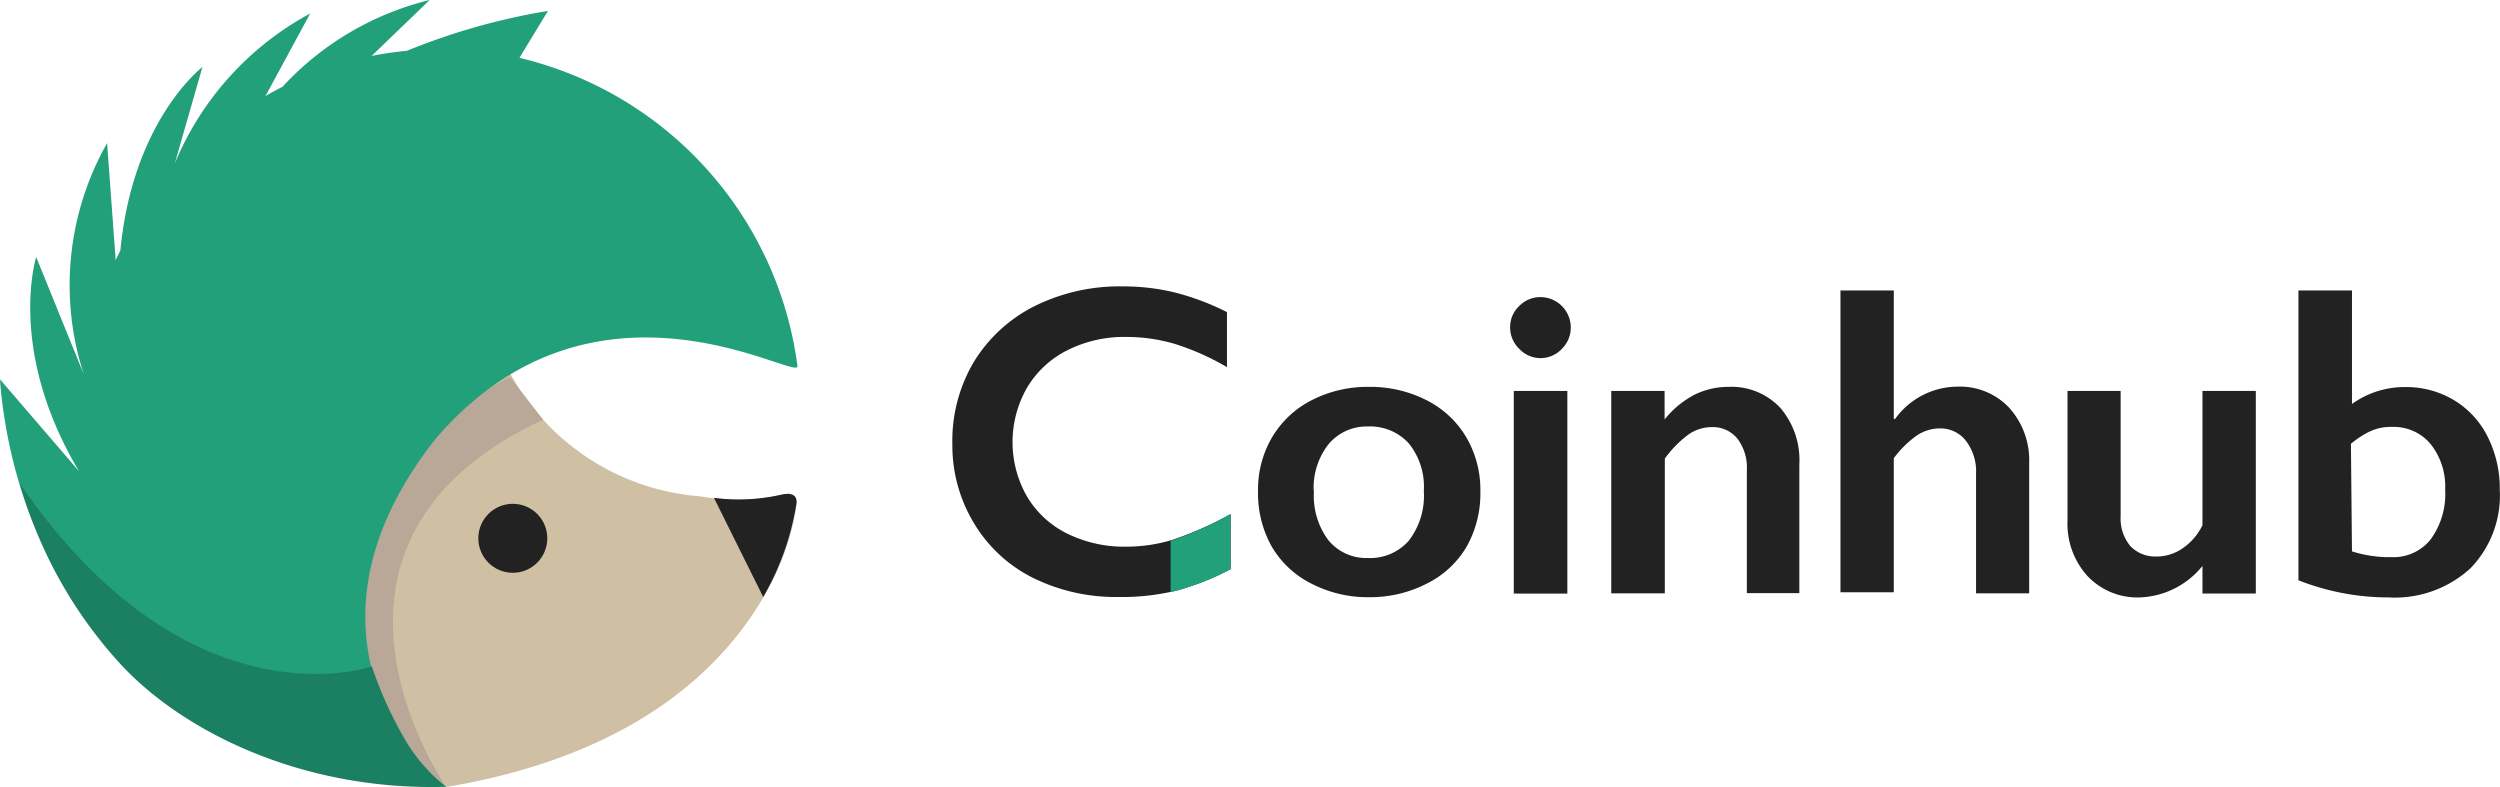
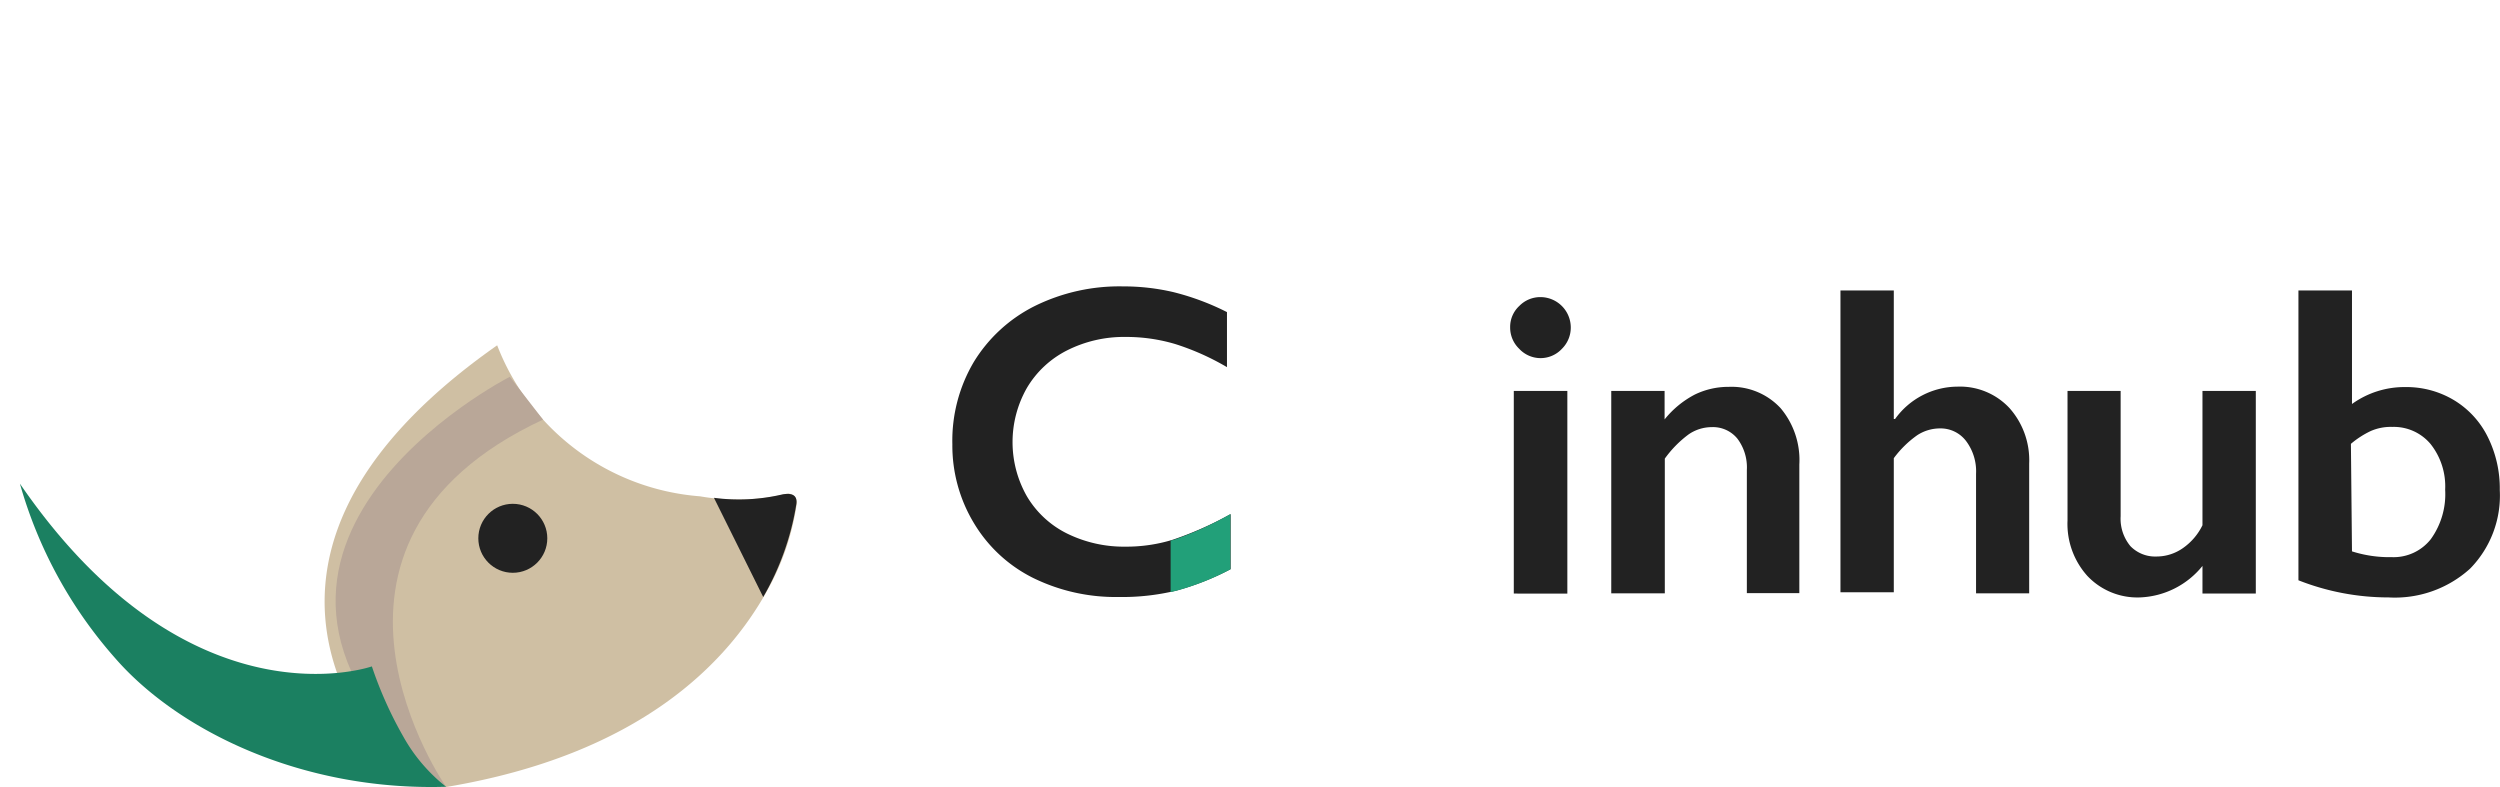
<svg xmlns="http://www.w3.org/2000/svg" viewBox="0 0 116.71 36.75">
  <defs>
    <style>.cls-1{fill:#222;}.cls-2{fill:#22a079;}.cls-3{fill:#cfbfa3;}.cls-4{fill:#b9a798;}.cls-5{fill:#1b8061;}</style>
  </defs>
  <title>资源 1</title>
  <g id="图层_2" data-name="图层 2">
    <g id="图层_1-2" data-name="图层 1">
      <path class="cls-1" d="M52.43,13.37a10.2,10.2,0,0,1,2.36.27,11.93,11.93,0,0,1,2.49.93v2.57a11.75,11.75,0,0,0-2.42-1.08,8,8,0,0,0-2.31-.33,5.89,5.89,0,0,0-2.72.62,4.57,4.57,0,0,0-1.89,1.76,5.11,5.11,0,0,0,0,5.06,4.49,4.49,0,0,0,1.88,1.74,6,6,0,0,0,2.73.61,7.35,7.35,0,0,0,2.22-.33A16.16,16.16,0,0,0,57.45,24v2.57a12.35,12.35,0,0,1-2.53,1,10.65,10.65,0,0,1-2.69.3,8.74,8.74,0,0,1-4-.89,6.69,6.69,0,0,1-2.77-2.57,7,7,0,0,1-1-3.67,7.22,7.22,0,0,1,1-3.84,7,7,0,0,1,2.86-2.62A8.93,8.93,0,0,1,52.43,13.37Z" />
-       <path class="cls-1" d="M63.91,18.06a5.8,5.8,0,0,1,2.68.62,4.49,4.49,0,0,1,1.86,1.73,4.86,4.86,0,0,1,.66,2.52,5.08,5.08,0,0,1-.63,2.57,4.44,4.44,0,0,1-1.86,1.74,5.8,5.8,0,0,1-2.71.64,5.73,5.73,0,0,1-2.7-.64,4.46,4.46,0,0,1-1.85-1.74,5.08,5.08,0,0,1-.63-2.57,4.82,4.82,0,0,1,.67-2.54,4.55,4.55,0,0,1,1.86-1.72A5.73,5.73,0,0,1,63.91,18.06Zm-2.57,4.87A3.46,3.46,0,0,0,62,25.2a2.28,2.28,0,0,0,1.86.85,2.4,2.4,0,0,0,1.91-.81,3.45,3.45,0,0,0,.7-2.32,3.22,3.22,0,0,0-.7-2.22,2.44,2.44,0,0,0-1.91-.79,2.31,2.31,0,0,0-1.84.83A3.27,3.27,0,0,0,61.33,22.93Z" />
      <path class="cls-1" d="M71.92,13.87a1.42,1.42,0,0,1,1.41,1.41,1.39,1.39,0,0,1-.41,1,1.36,1.36,0,0,1-2,0,1.37,1.37,0,0,1-.42-1,1.33,1.33,0,0,1,.43-1A1.37,1.37,0,0,1,71.92,13.87Zm1.25,4.38v9.46H70.67V18.25Z" />
      <path class="cls-1" d="M80.7,18.06a3.12,3.12,0,0,1,2.43,1A3.76,3.76,0,0,1,84,21.69v6H81.55V21.94a2.23,2.23,0,0,0-.44-1.46,1.47,1.47,0,0,0-1.2-.54,1.91,1.91,0,0,0-1.08.34,5.1,5.1,0,0,0-1.11,1.13v6.29H75.22V18.25h2.49v1.33a4.44,4.44,0,0,1,1.41-1.16A3.58,3.58,0,0,1,80.7,18.06Z" />
      <path class="cls-1" d="M88.41,13.56v6h.06a3.61,3.61,0,0,1,2.91-1.51,3.16,3.16,0,0,1,2.43,1,3.66,3.66,0,0,1,.92,2.59v6.06H92.25V22.12a2.35,2.35,0,0,0-.45-1.51A1.49,1.49,0,0,0,90.57,20a1.94,1.94,0,0,0-1.07.32,4.79,4.79,0,0,0-1.09,1.07v6.26H85.92V13.56Z" />
      <path class="cls-1" d="M99,18.25V24.1a2,2,0,0,0,.46,1.4,1.61,1.61,0,0,0,1.22.48,2.14,2.14,0,0,0,1.21-.38,2.78,2.78,0,0,0,.93-1.08V18.25h2.49v9.46h-2.49V26.42a3.94,3.94,0,0,1-2.92,1.47,3.21,3.21,0,0,1-2.45-1,3.63,3.63,0,0,1-.93-2.59V18.25Z" />
      <path class="cls-1" d="M109.8,13.56v5.3a4.19,4.19,0,0,1,2.5-.79,4.31,4.31,0,0,1,2.26.61,4.15,4.15,0,0,1,1.58,1.72,5.4,5.4,0,0,1,.56,2.48,4.87,4.87,0,0,1-1.39,3.67,5.23,5.23,0,0,1-3.8,1.34,11.47,11.47,0,0,1-4.21-.8V13.56Zm0,12.18a5.76,5.76,0,0,0,1.86.27,2.21,2.21,0,0,0,1.82-.84,3.59,3.59,0,0,0,.67-2.31,3.18,3.18,0,0,0-.68-2.13,2.24,2.24,0,0,0-1.79-.8,2.33,2.33,0,0,0-1,.19,4.19,4.19,0,0,0-.93.6Z" />
      <path class="cls-2" d="M54.65,25.23v2.41l.26-.06a12.35,12.35,0,0,0,2.53-1V24a16.16,16.16,0,0,1-2.67,1.21Z" />
      <path class="cls-3" d="M23.21,16.12a11.06,11.06,0,0,0,9.47,7.05,10.05,10.05,0,0,0,4.1-.13.43.43,0,0,1,.41.52,11.73,11.73,0,0,1-1.43,4.11c-1.83,3.25-5.85,7.55-14.93,9.07A16.31,16.31,0,0,0,19,36.39S8,26.79,23.21,16.12Z" />
      <path class="cls-4" d="M20.83,36.74S12.9,25.4,25.35,19.59l-1.55-2S7.68,25.81,20.83,36.74Z" />
      <path class="cls-1" d="M37.17,23.57a12.66,12.66,0,0,1-1.54,4.3l-2.3-4.63a8.85,8.85,0,0,0,3.2-.16C37,23,37.25,23.13,37.17,23.57Z" />
      <circle class="cls-1" cx="23.94" cy="25.13" r="1.61" />
-       <path class="cls-2" d="M24.25,2.7,25.58.51A30.49,30.49,0,0,0,19,2.37a16.44,16.44,0,0,0-1.65.24L20.06,0a13.79,13.79,0,0,0-6.87,4.05c-.27.14-.54.28-.8.44L14.48.63a14.07,14.07,0,0,0-6.32,7l1.29-4.5S6.2,5.6,5.62,11.69l-.22.45L5,6.68A13.45,13.45,0,0,0,3.91,17.47h0L1.69,12s-1.38,4.35,2,10L0,17.71S.35,25,4.51,28.91a2.47,2.47,0,0,1,2.41.61,16.71,16.71,0,0,0,13,7.2h.65s-7.72-6.66-.28-16.18c7.44-8.75,17-2.67,16.94-3.45A17.08,17.08,0,0,0,24.25,2.7Z" />
      <path class="cls-5" d="M17.36,31.11s-8.52,3-16.43-8.53a20.82,20.82,0,0,0,4.45,8.15c2.89,3.32,8.63,6.21,15.45,6a7.78,7.78,0,0,1-2-2.34A18.38,18.38,0,0,1,17.36,31.11Z" />
    </g>
  </g>
</svg>